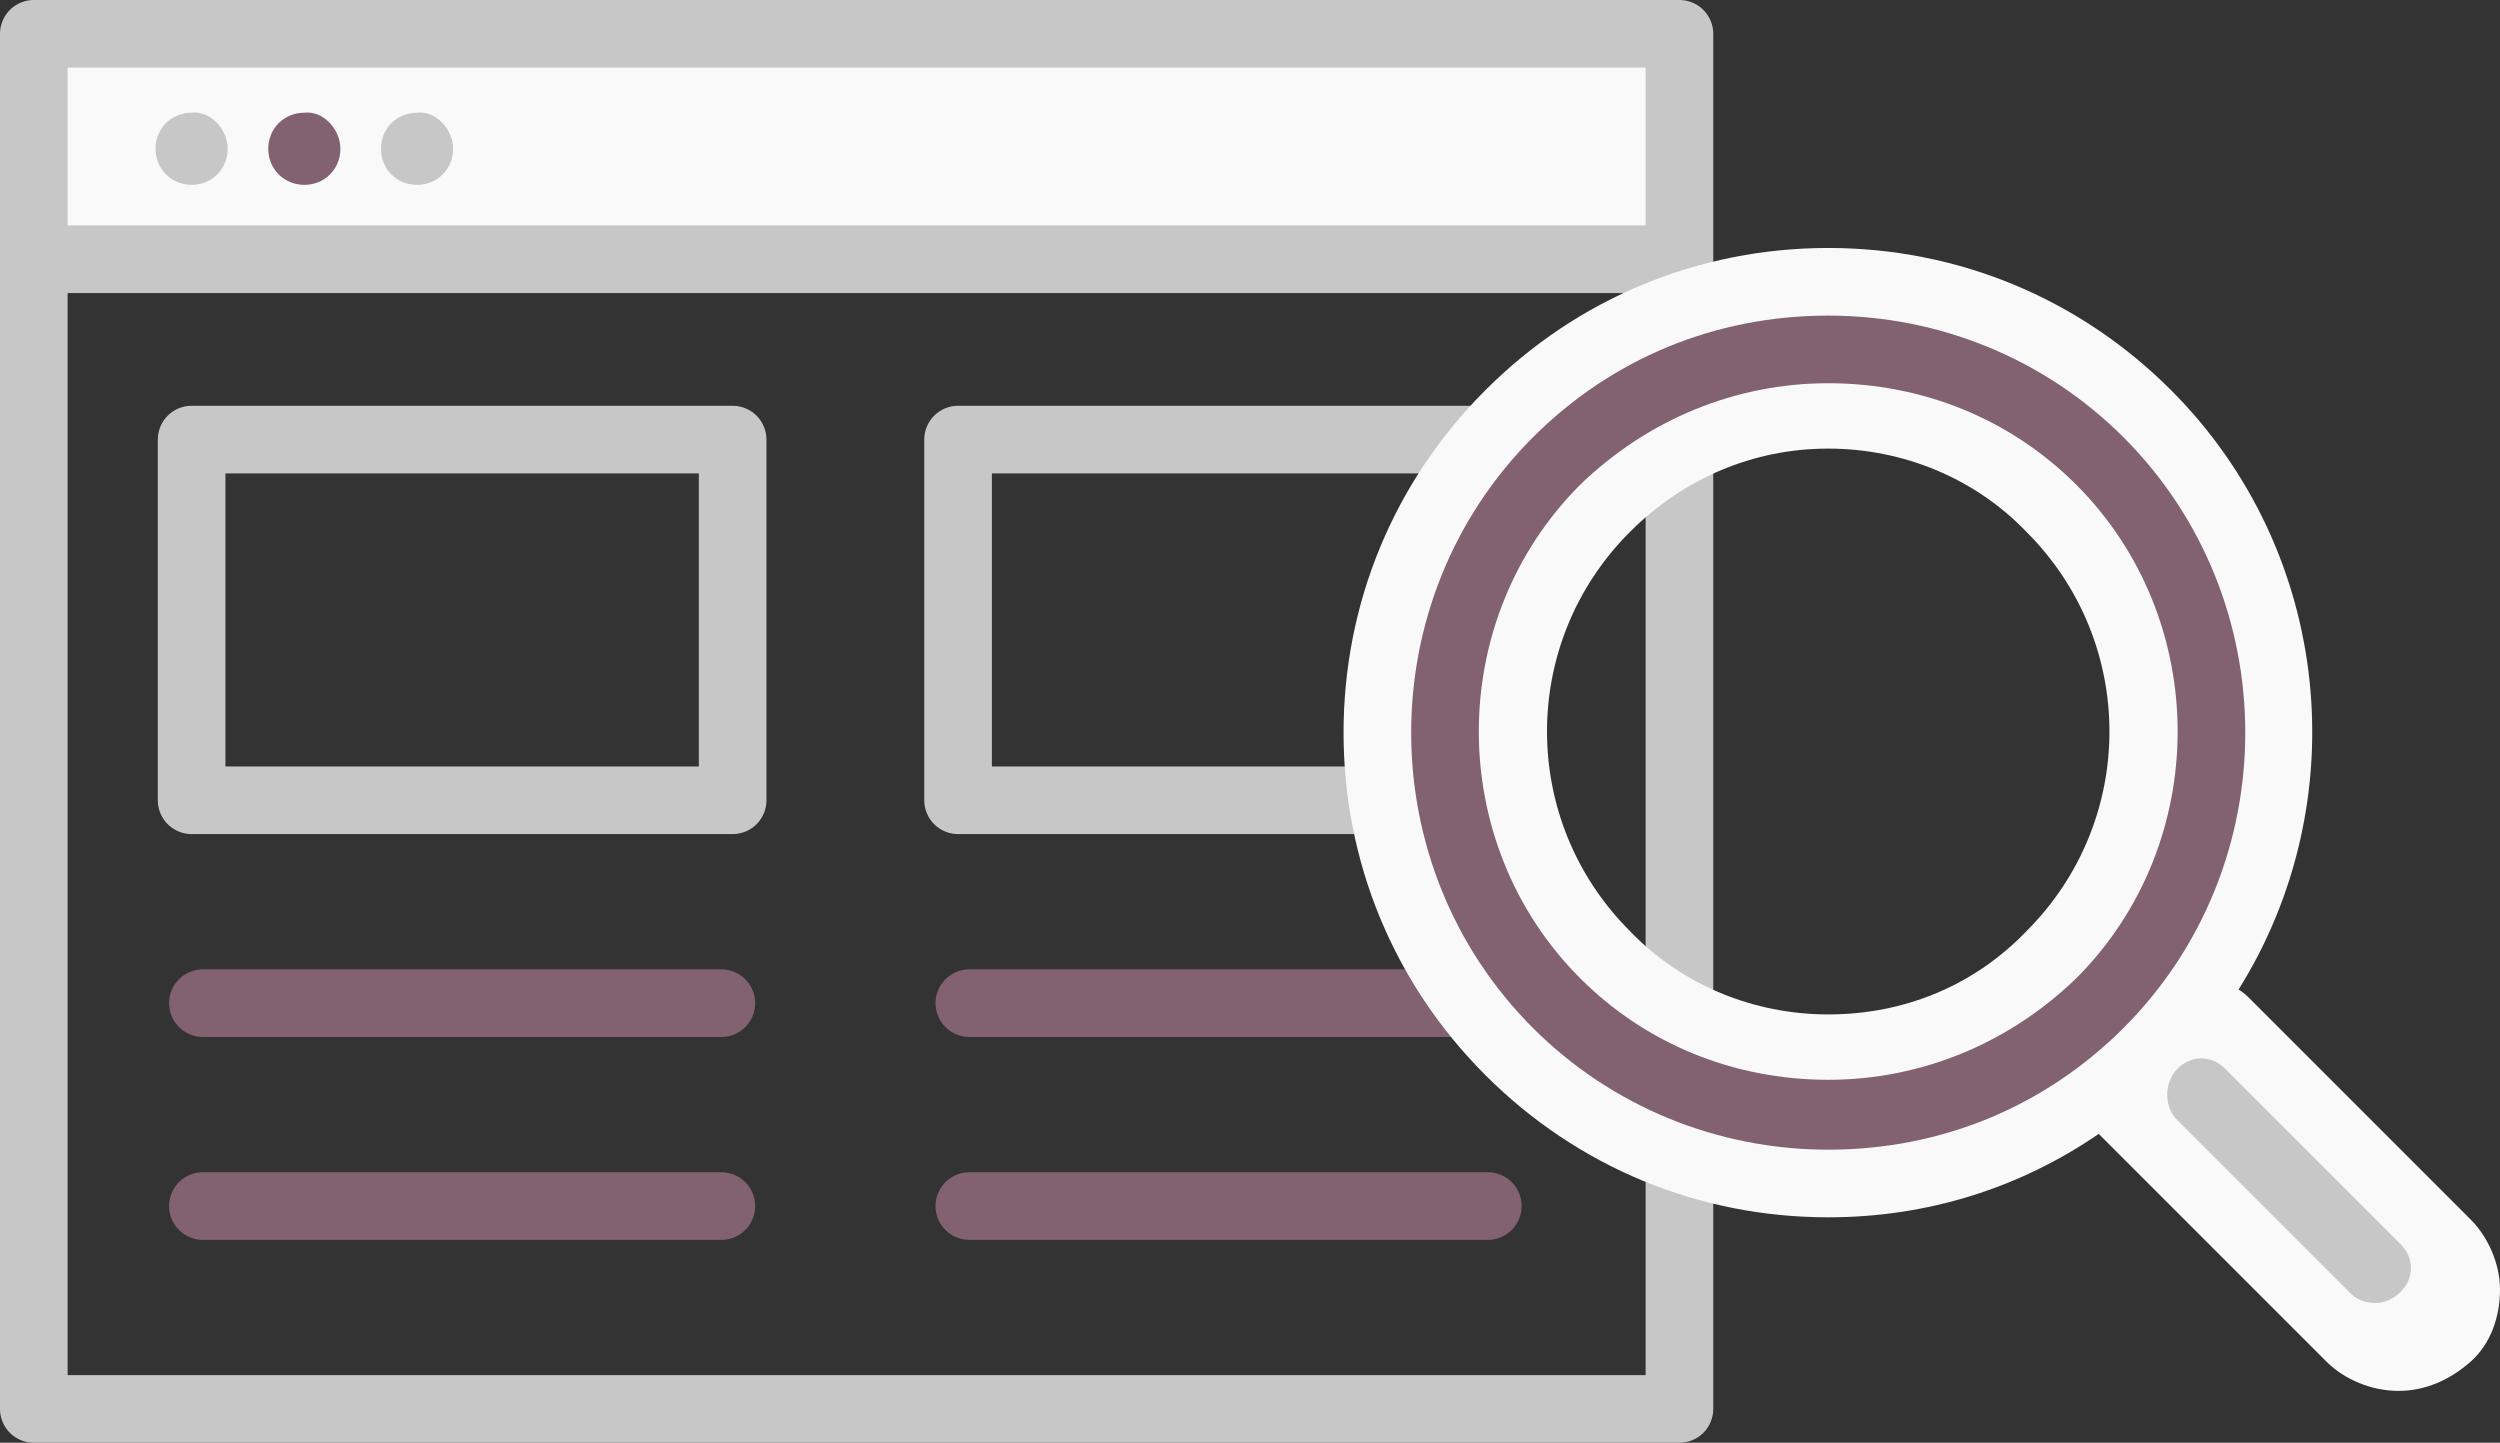
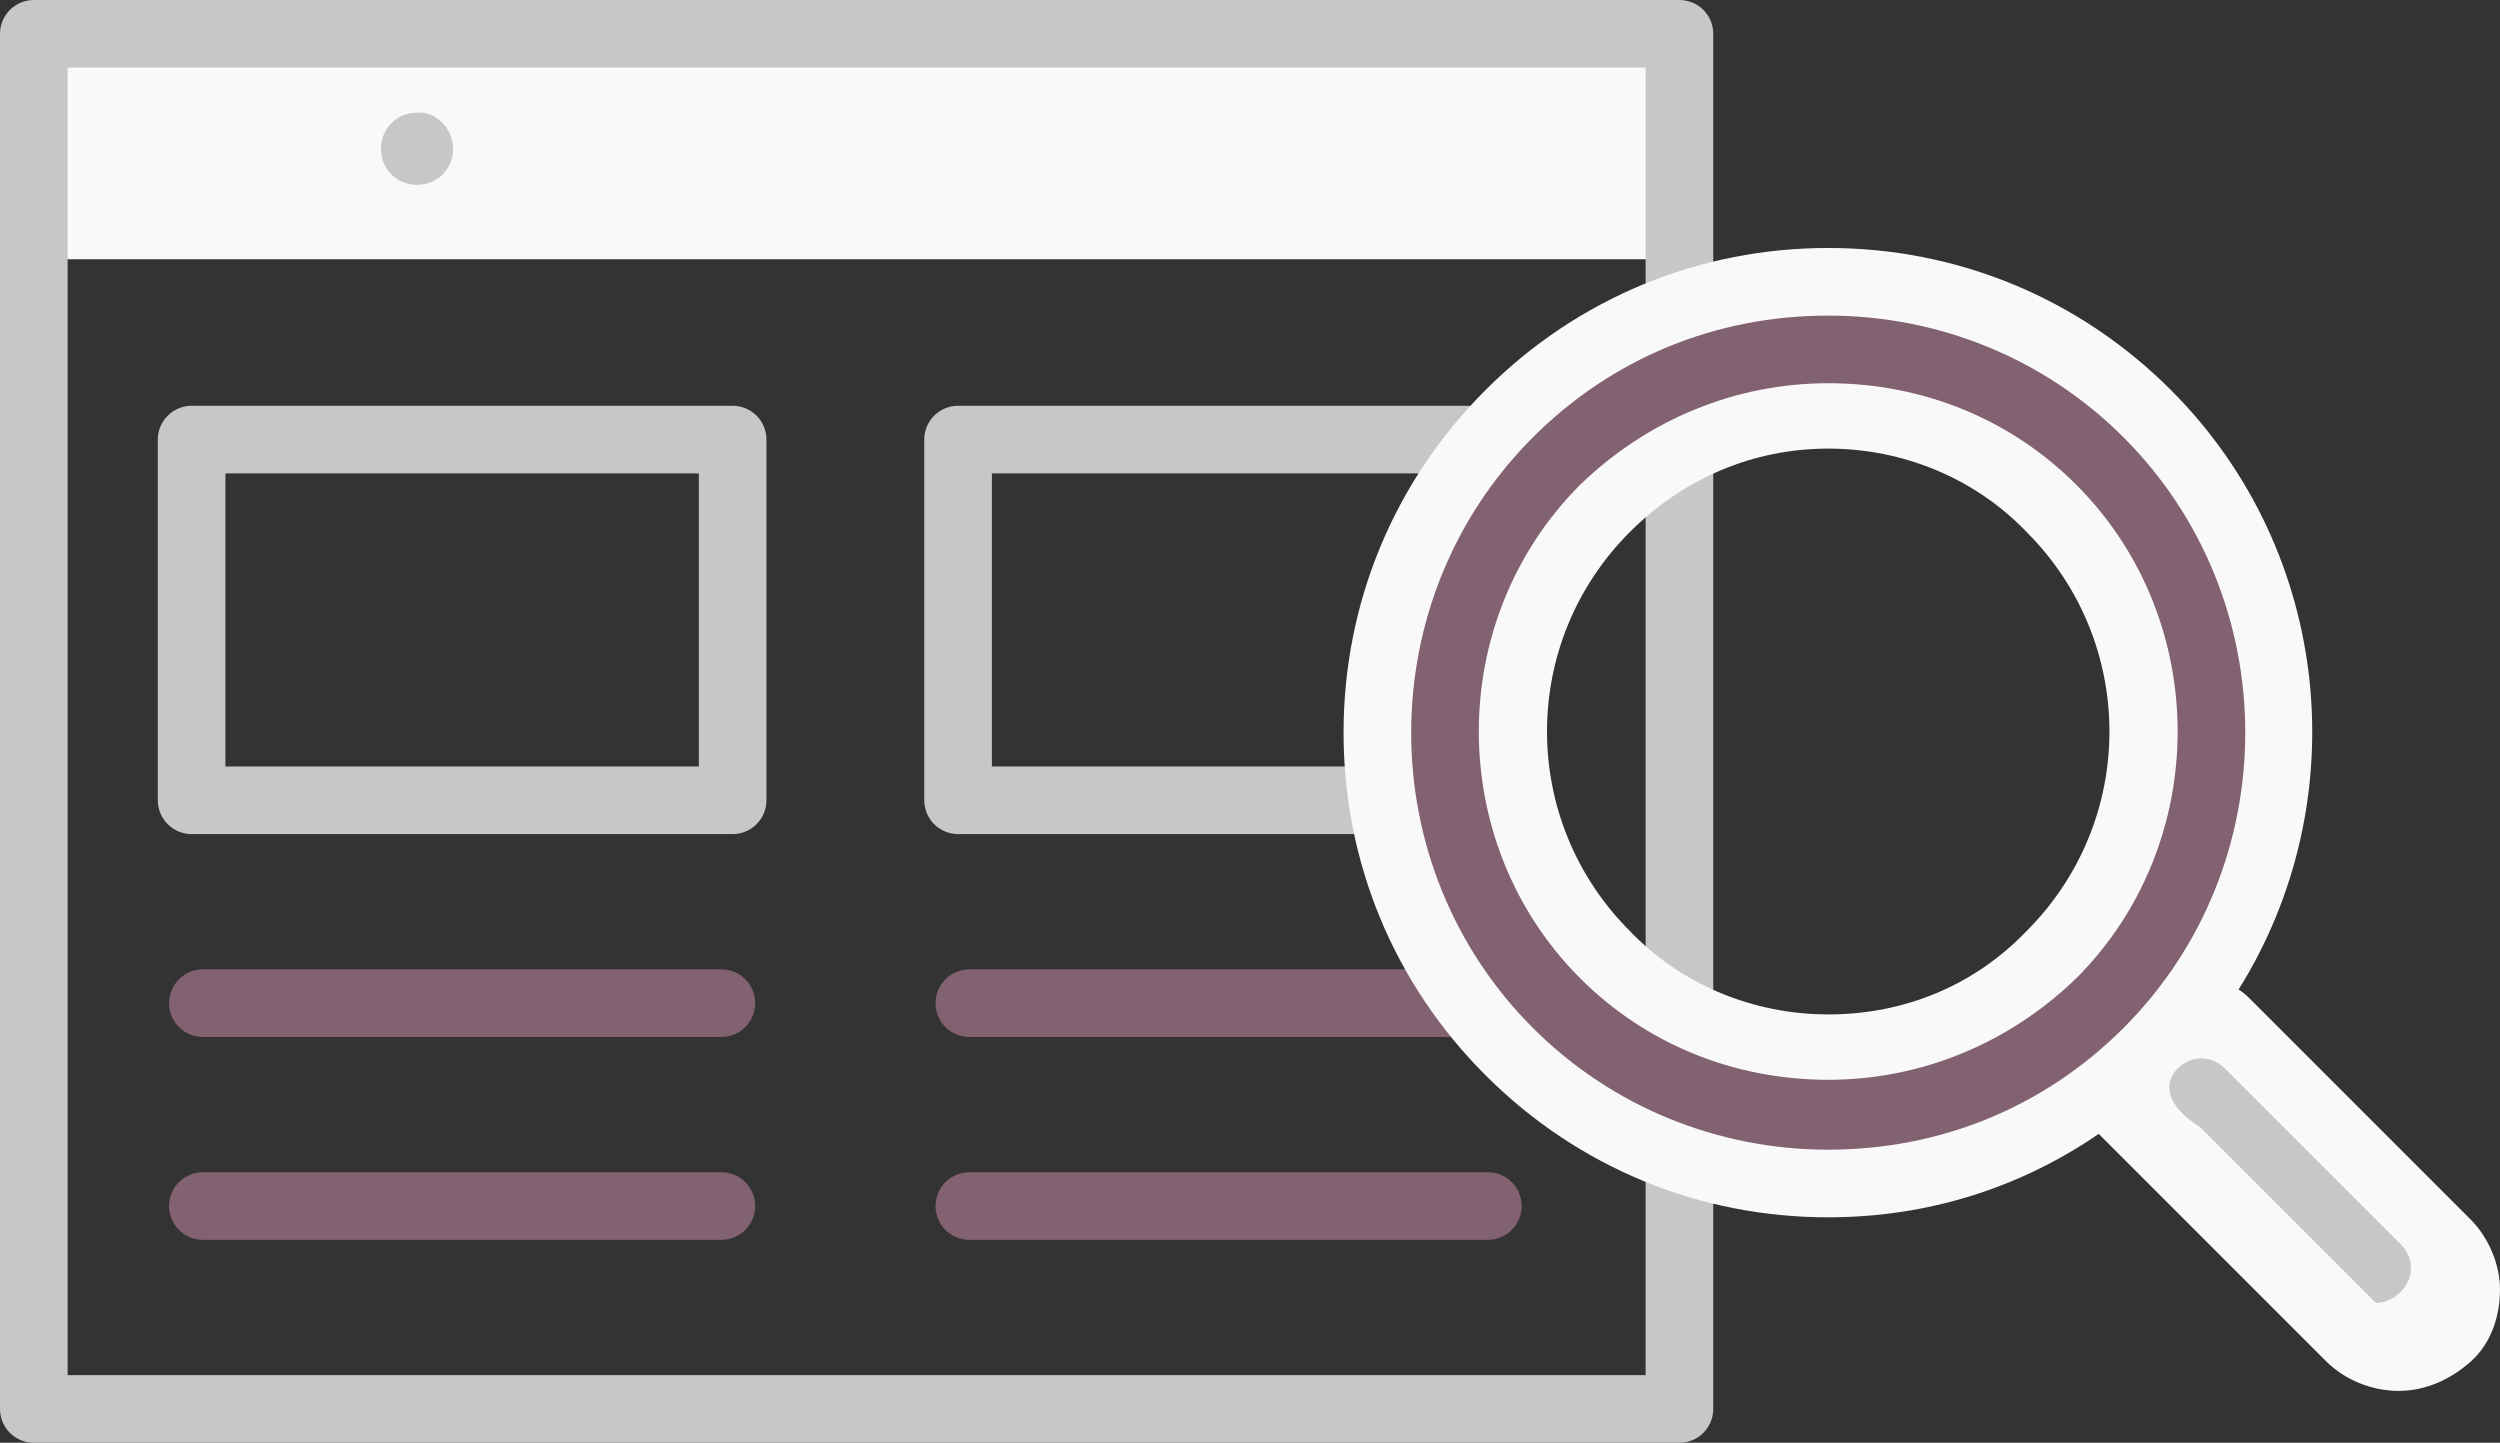
<svg xmlns="http://www.w3.org/2000/svg" xmlns:xlink="http://www.w3.org/1999/xlink" version="1.1" x="0px" y="0px" viewBox="0 0 110.9 64" style="enable-background:new 0 0 110.9 64;" xml:space="preserve">
  <rect x="0" y="0" width="110.9" height="64" fill="#333333" stroke="none" />
  <style type="text/css">
	.st0{fill:#F9F9F9;}
	
		.st1{clip-path:url(#SVGID_00000097499882556160576460000008089429921213516948_);fill:none;stroke:#C7C7C7;stroke-width:3;stroke-linejoin:round;stroke-miterlimit:10;}
	
		.st2{clip-path:url(#SVGID_00000028283991478785972380000001403536423848322185_);fill:none;stroke:#C7C7C7;stroke-width:3;stroke-linejoin:round;stroke-miterlimit:10;}
	.st3{clip-path:url(#SVGID_00000078736490952717044840000003662476194933953931_);fill:#C7C7C7;}
	.st4{clip-path:url(#SVGID_00000020368702446693545560000006742223544292604862_);fill:#826170;}
	.st5{clip-path:url(#SVGID_00000129185690807095042840000001720597015031231116_);fill:#C7C7C7;}
	
		.st6{clip-path:url(#SVGID_00000177446924955842059580000005948911913349984146_);fill:none;stroke:#C7C7C7;stroke-width:3;stroke-linejoin:round;stroke-miterlimit:10;}
	
		.st7{clip-path:url(#SVGID_00000095328756083649284430000017908885517252838560_);fill:none;stroke:#C7C7C7;stroke-width:3;stroke-linejoin:round;stroke-miterlimit:10;}
	
		.st8{clip-path:url(#SVGID_00000018931342317603009980000011658663804479253134_);fill:none;stroke:#826170;stroke-width:3;stroke-linecap:round;stroke-linejoin:round;stroke-miterlimit:10;}
	
		.st9{clip-path:url(#SVGID_00000082367512485238287650000017705368453235235496_);fill:none;stroke:#826170;stroke-width:3;stroke-linecap:round;stroke-linejoin:round;stroke-miterlimit:10;}
	
		.st10{clip-path:url(#SVGID_00000003811815738928207820000005015510990786712464_);fill:none;stroke:#826170;stroke-width:3;stroke-linecap:round;stroke-linejoin:round;stroke-miterlimit:10;}
	
		.st11{clip-path:url(#SVGID_00000037677863371840459180000002655650985392121999_);fill:none;stroke:#826170;stroke-width:3;stroke-linecap:round;stroke-linejoin:round;stroke-miterlimit:10;}
	.st12{clip-path:url(#SVGID_00000082350480008387431030000000317568972345983387_);fill:#F9F9F9;}
	.st13{clip-path:url(#SVGID_00000091701262066330490470000014415035014282788227_);fill:#826170;}
	.st14{clip-path:url(#SVGID_00000009569465513587709880000012329443345268044166_);fill:#C7C7C7;}
</style>
  <g id="Layer_2">
</g>
  <g id="Layer_1">
    <rect x="1.5" y="1.5" class="st0" width="72.5" height="10" />
    <g>
      <g>
        <defs>
          <rect id="SVGID_1_" y="0" width="110.9" height="64" />
        </defs>
        <clipPath id="SVGID_00000102527312293364894880000004010408639453744514_">
          <use xlink:href="#SVGID_1_" style="overflow:visible;" />
        </clipPath>
        <rect x="1.5" y="1.5" style="clip-path:url(#SVGID_00000102527312293364894880000004010408639453744514_);fill:none;stroke:#C7C7C7;stroke-width:3;stroke-linejoin:round;stroke-miterlimit:10;" width="73" height="61" />
      </g>
      <g>
        <defs>
-           <rect id="SVGID_00000137096837268278842900000017596633652712916626_" y="0" width="110.9" height="64" />
-         </defs>
+           </defs>
        <clipPath id="SVGID_00000026859727040624938820000006854093844256455081_">
          <use xlink:href="#SVGID_00000137096837268278842900000017596633652712916626_" style="overflow:visible;" />
        </clipPath>
        <line style="clip-path:url(#SVGID_00000026859727040624938820000006854093844256455081_);fill:none;stroke:#C7C7C7;stroke-width:3;stroke-linejoin:round;stroke-miterlimit:10;" x1="1" y1="11.5" x2="74" y2="11.5" />
      </g>
      <g>
        <defs>
          <rect id="SVGID_00000102511913920295597390000017983432981126004103_" y="0" width="110.9" height="64" />
        </defs>
        <clipPath id="SVGID_00000151521566983375734890000008001684260345347204_">
          <use xlink:href="#SVGID_00000102511913920295597390000017983432981126004103_" style="overflow:visible;" />
        </clipPath>
-         <path style="clip-path:url(#SVGID_00000151521566983375734890000008001684260345347204_);fill:#C7C7C7;" d="M10.1,6.6     c0,0.9-0.7,1.6-1.6,1.6c-0.9,0-1.6-0.7-1.6-1.6c0-0.9,0.7-1.6,1.6-1.6C9.3,4.9,10.1,5.7,10.1,6.6" />
      </g>
      <g>
        <defs>
          <rect id="SVGID_00000039097492677876770060000001953824845635564933_" y="0" width="110.9" height="64" />
        </defs>
        <clipPath id="SVGID_00000045604612352037092330000014544808367891669137_">
          <use xlink:href="#SVGID_00000039097492677876770060000001953824845635564933_" style="overflow:visible;" />
        </clipPath>
-         <path style="clip-path:url(#SVGID_00000045604612352037092330000014544808367891669137_);fill:#826170;" d="M15.1,6.6     c0,0.9-0.7,1.6-1.6,1.6c-0.9,0-1.6-0.7-1.6-1.6c0-0.9,0.7-1.6,1.6-1.6C14.3,4.9,15.1,5.7,15.1,6.6" />
      </g>
      <g>
        <defs>
          <rect id="SVGID_00000136372987341622836370000018259629426879499698_" y="0" width="110.9" height="64" />
        </defs>
        <clipPath id="SVGID_00000080888996626467110350000004680919966541704074_">
          <use xlink:href="#SVGID_00000136372987341622836370000018259629426879499698_" style="overflow:visible;" />
        </clipPath>
        <path style="clip-path:url(#SVGID_00000080888996626467110350000004680919966541704074_);fill:#C7C7C7;" d="M20.1,6.6     c0,0.9-0.7,1.6-1.6,1.6c-0.9,0-1.6-0.7-1.6-1.6c0-0.9,0.7-1.6,1.6-1.6C19.3,4.9,20.1,5.7,20.1,6.6" />
      </g>
      <g>
        <defs>
          <rect id="SVGID_00000156559234647527172030000003636266860189931395_" y="0" width="110.9" height="64" />
        </defs>
        <clipPath id="SVGID_00000145024420513326787320000013991324343943964333_">
          <use xlink:href="#SVGID_00000156559234647527172030000003636266860189931395_" style="overflow:visible;" />
        </clipPath>
        <rect x="8.5" y="19.5" style="clip-path:url(#SVGID_00000145024420513326787320000013991324343943964333_);fill:none;stroke:#C7C7C7;stroke-width:3;stroke-linejoin:round;stroke-miterlimit:10;" width="24" height="16" />
      </g>
      <g>
        <defs>
          <rect id="SVGID_00000094590171702565601890000015561747189098828193_" y="0" width="110.9" height="64" />
        </defs>
        <clipPath id="SVGID_00000023977906683932900120000010011566710461625231_">
          <use xlink:href="#SVGID_00000094590171702565601890000015561747189098828193_" style="overflow:visible;" />
        </clipPath>
        <rect x="42.5" y="19.5" style="clip-path:url(#SVGID_00000023977906683932900120000010011566710461625231_);fill:none;stroke:#C7C7C7;stroke-width:3;stroke-linejoin:round;stroke-miterlimit:10;" width="24" height="16" />
      </g>
      <g>
        <defs>
          <rect id="SVGID_00000176759646430959633290000016141254247118320014_" y="0" width="110.9" height="64" />
        </defs>
        <clipPath id="SVGID_00000110434512974987966750000002711646327078073770_">
          <use xlink:href="#SVGID_00000176759646430959633290000016141254247118320014_" style="overflow:visible;" />
        </clipPath>
        <line style="clip-path:url(#SVGID_00000110434512974987966750000002711646327078073770_);fill:none;stroke:#826170;stroke-width:3;stroke-linecap:round;stroke-linejoin:round;stroke-miterlimit:10;" x1="9" y1="44.5" x2="32" y2="44.5" />
      </g>
      <g>
        <defs>
          <rect id="SVGID_00000032638691118233476670000016201161252343166114_" y="0" width="110.9" height="64" />
        </defs>
        <clipPath id="SVGID_00000124845666549981781150000002697764907695745420_">
          <use xlink:href="#SVGID_00000032638691118233476670000016201161252343166114_" style="overflow:visible;" />
        </clipPath>
        <line style="clip-path:url(#SVGID_00000124845666549981781150000002697764907695745420_);fill:none;stroke:#826170;stroke-width:3;stroke-linecap:round;stroke-linejoin:round;stroke-miterlimit:10;" x1="9" y1="53.5" x2="32" y2="53.5" />
      </g>
      <g>
        <defs>
          <rect id="SVGID_00000039113517271667727900000016697877126160762496_" y="0" width="110.9" height="64" />
        </defs>
        <clipPath id="SVGID_00000137122828640422592970000015208485566404503186_">
          <use xlink:href="#SVGID_00000039113517271667727900000016697877126160762496_" style="overflow:visible;" />
        </clipPath>
        <line style="clip-path:url(#SVGID_00000137122828640422592970000015208485566404503186_);fill:none;stroke:#826170;stroke-width:3;stroke-linecap:round;stroke-linejoin:round;stroke-miterlimit:10;" x1="43" y1="44.5" x2="66" y2="44.5" />
      </g>
      <g>
        <defs>
          <rect id="SVGID_00000013171696342842409570000002665653411243552922_" y="0" width="110.9" height="64" />
        </defs>
        <clipPath id="SVGID_00000119819147461561640260000008367835595956155320_">
          <use xlink:href="#SVGID_00000013171696342842409570000002665653411243552922_" style="overflow:visible;" />
        </clipPath>
        <line style="clip-path:url(#SVGID_00000119819147461561640260000008367835595956155320_);fill:none;stroke:#826170;stroke-width:3;stroke-linecap:round;stroke-linejoin:round;stroke-miterlimit:10;" x1="43" y1="53.5" x2="66" y2="53.5" />
      </g>
      <g>
        <defs>
          <rect id="SVGID_00000102531149625720012710000007478977233304842894_" y="0" width="110.9" height="64" />
        </defs>
        <clipPath id="SVGID_00000165208048699760644950000016863447567352103819_">
          <use xlink:href="#SVGID_00000102531149625720012710000007478977233304842894_" style="overflow:visible;" />
        </clipPath>
        <path style="clip-path:url(#SVGID_00000165208048699760644950000016863447567352103819_);fill:#F9F9F9;" d="M109.6,54.1l-9.8-9.8     c-0.1-0.1-0.3-0.3-0.5-0.4c5.2-8.3,4.2-19.4-3-26.6c-4.1-4.1-9.5-6.3-15.2-6.3c-5.7,0-11.1,2.2-15.2,6.3     c-4.1,4.1-6.3,9.5-6.3,15.2c0,5.7,2.2,11.1,6.3,15.2C70,51.8,75.4,54,81.1,54c4.4,0,8.5-1.3,12-3.7c0.1,0.1,0.2,0.2,0.3,0.3     l9.8,9.8c0.8,0.8,2,1.3,3.2,1.3s2.3-0.5,3.2-1.3c0.9-0.8,1.3-2,1.3-3.2C110.9,56.1,110.4,54.9,109.6,54.1 M81.1,45     c-3.3,0-6.5-1.3-8.8-3.7c-4.9-4.9-4.9-12.8,0-17.7c2.4-2.4,5.5-3.7,8.8-3.7c3.3,0,6.5,1.3,8.8,3.7c4.9,4.9,4.9,12.8,0,17.7     C87.6,43.7,84.5,45,81.1,45" />
      </g>
      <g>
        <defs>
          <rect id="SVGID_00000137123070017950002630000001738282147548383115_" y="0" width="110.9" height="64" />
        </defs>
        <clipPath id="SVGID_00000102521811013008474560000008275309092957463483_">
          <use xlink:href="#SVGID_00000137123070017950002630000001738282147548383115_" style="overflow:visible;" />
        </clipPath>
        <path style="clip-path:url(#SVGID_00000102521811013008474560000008275309092957463483_);fill:#826170;" d="M81.1,51     c-4.9,0-9.6-1.9-13.1-5.4c-7.2-7.2-7.2-19,0-26.2c3.5-3.5,8.1-5.4,13.1-5.4c4.9,0,9.6,1.9,13.1,5.4c7.2,7.2,7.2,19,0,26.2     C90.7,49.1,86.1,51,81.1,51 M81.1,17c-4.1,0-8,1.6-11,4.5c-6,6-6,15.9,0,21.9c2.9,2.9,6.8,4.5,11,4.5c4.1,0,8-1.6,11-4.5     c6-6,6-15.9,0-21.9C89.2,18.6,85.3,17,81.1,17" />
      </g>
      <g>
        <defs>
          <rect id="SVGID_00000046297391765136305950000001438363926240863109_" y="0" width="110.9" height="64" />
        </defs>
        <clipPath id="SVGID_00000092427117543985950640000009417559634742769030_">
          <use xlink:href="#SVGID_00000046297391765136305950000001438363926240863109_" style="overflow:visible;" />
        </clipPath>
-         <path style="clip-path:url(#SVGID_00000092427117543985950640000009417559634742769030_);fill:#C7C7C7;" d="M105.4,57.8     c-0.4,0-0.8-0.1-1.1-0.4l-7.8-7.8C96,49,96,48,96.6,47.4s1.5-0.6,2.1,0l7.8,7.8c0.6,0.6,0.6,1.5,0,2.1     C106.2,57.6,105.8,57.8,105.4,57.8" />
+         <path style="clip-path:url(#SVGID_00000092427117543985950640000009417559634742769030_);fill:#C7C7C7;" d="M105.4,57.8     l-7.8-7.8C96,49,96,48,96.6,47.4s1.5-0.6,2.1,0l7.8,7.8c0.6,0.6,0.6,1.5,0,2.1     C106.2,57.6,105.8,57.8,105.4,57.8" />
      </g>
    </g>
  </g>
</svg>